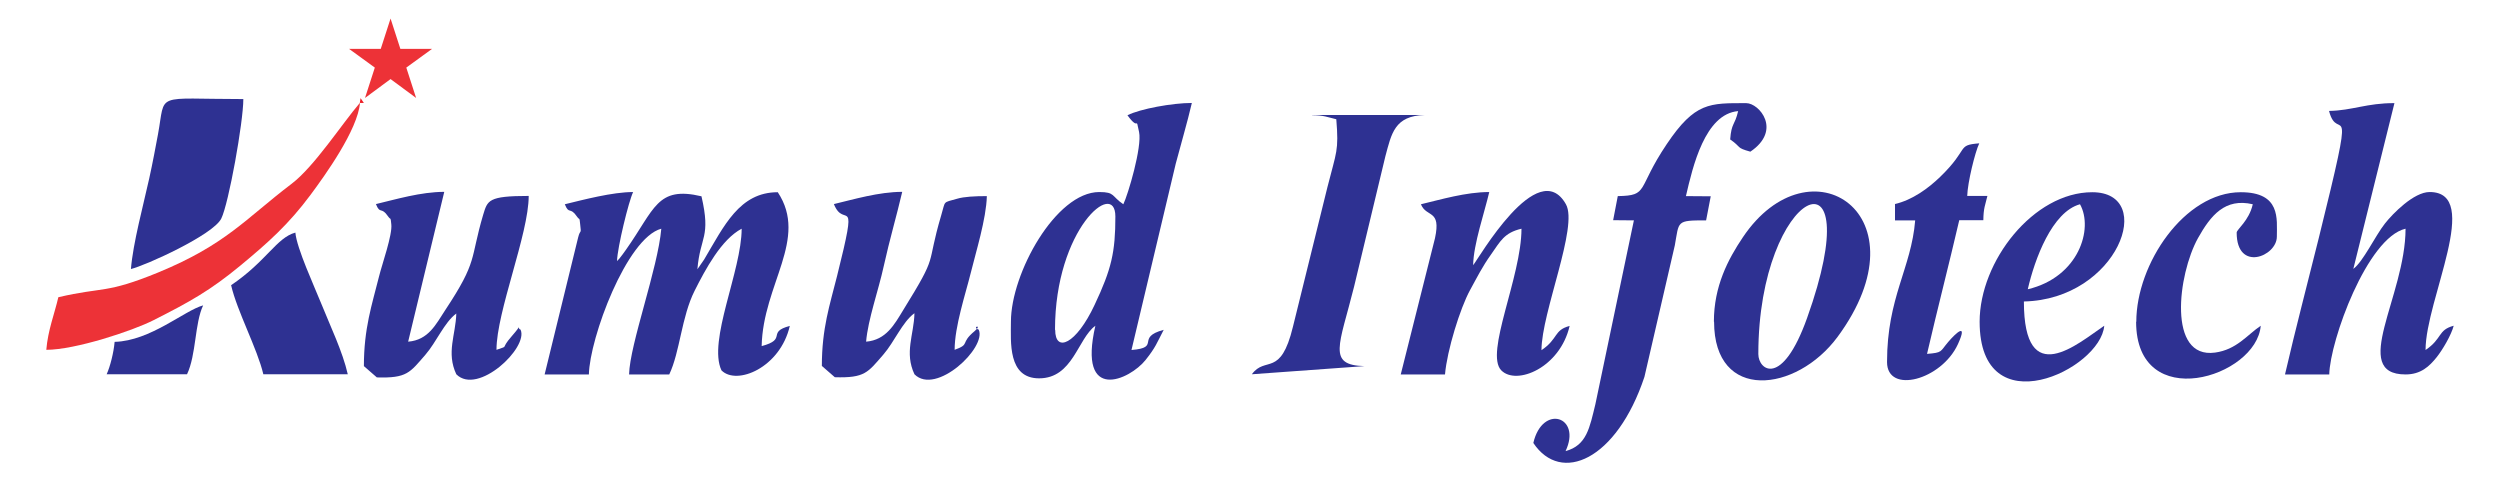
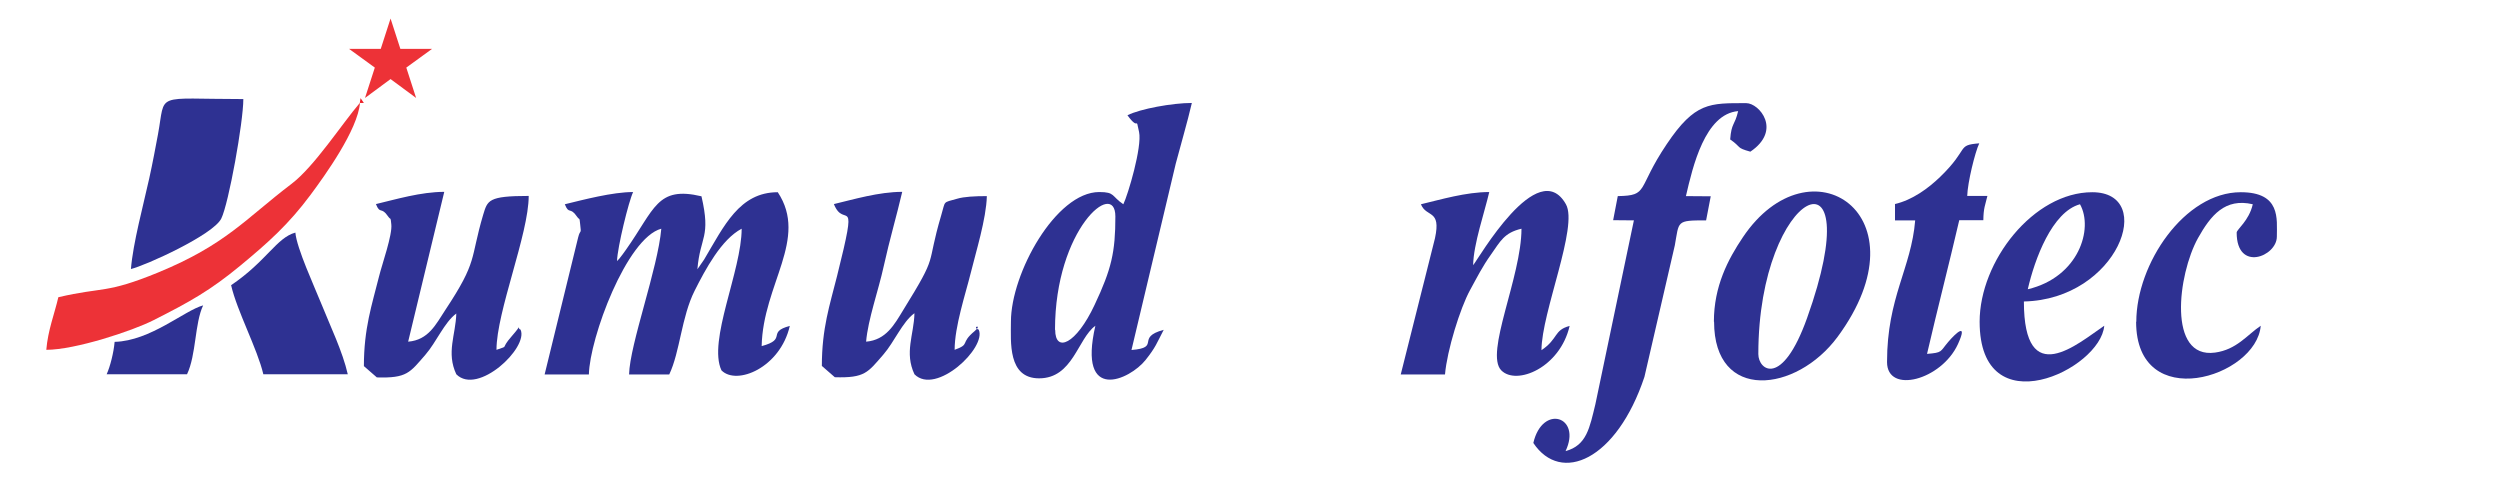
<svg xmlns="http://www.w3.org/2000/svg" xml:space="preserve" width="135mm" height="26mm" version="1.0" style="shape-rendering:geometricPrecision; text-rendering:geometricPrecision; image-rendering:optimizeQuality; fill-rule:evenodd; clip-rule:evenodd" viewBox="0 0 13500 2600">
  <defs>
    <style type="text/css"> .fil1 {fill:#ED3237} .fil0 {fill:#2E3192} .fil2 {fill:#ED1C24} </style>
  </defs>
  <g id="Layer_x0020_1">
    <g id="_2061676952720">
      <path class="fil0" d="M3332 1409l-12 47 12 -47zm0 0c2,-73 63,-323 87,-372 -112,0 -270,42 -369,66 23,58 28,11 66,67 16,23 12,-3 17,42 7,58 1,22 -11,70l-181 740 239 0c4,-196 204,-737 391,-787 -18,214 -170,623 -174,787l217 0c58,-122 66,-311 137,-452 58,-115 144,-277 254,-335 0,227 -184,606 -109,765 82,83 317,-14 369,-240 -128,34 -10,71 -152,109 7,-334 254,-579 87,-831 -207,0 -290,182 -398,364l-36 52c15,-180 74,-169 22,-394 -241,-57 -252,69 -408,289l-18 25c-30,40 -12,15 -30,36z" />
-       <path class="fil0" d="M12577 600c50,189 153,-157 -56,687 -63,254 -125,488 -182,735l239 0c4,-182 205,-739 412,-787 0,364 -304,787 0,787 82,0 128,-43 168,-93 32,-40 79,-120 92,-170 -87,23 -60,69 -152,131 0,-273 309,-853 22,-853 -85,0 -199,116 -242,171 -52,66 -117,205 -170,244l222 -895c-147,-1 -229,40 -352,42z" />
      <path class="fil0" d="M5697 1781c0,-545 326,-817 326,-612 0,193 -21,284 -112,477 -100,214 -213,261 -213,135zm391 -1159c68,94 42,-6 63,91 17,80 -60,339 -85,390 -65,-44 -44,-66 -130,-66 -234,0 -477,439 -477,700 0,108 -18,306 152,306 183,0 208,-214 304,-284 -97,421 186,292 271,185 55,-69 60,-90 98,-163 -155,42 -12,96 -174,109l239 -1006c27,-103 63,-224 87,-328 -106,0 -279,32 -347,66z" />
      <path class="fil0" d="M8736 1059l-25 130 112 1 -208 993c-31,126 -46,222 -161,253 89,-187 -125,-256 -174,-44 149,224 450,93 600,-357l164 -710c24,-132 6,-135 169,-135l25 -130 -134 -1c37,-160 103,-444 282,-459 -19,81 -36,61 -43,153 63,43 29,44 109,66 172,-116 48,-262 -22,-262 -198,0 -277,-6 -430,222 -164,244 -94,277 -264,280z" />
      <path class="fil0" d="M2464 1693l12 -47 -12 47zm0 0c-3,115 -55,211 0,328 116,117 392,-145 347,-241 -25,-9 17,-38 -48,36 -66,75 -9,47 -82,73 0,-206 174,-625 174,-831 -220,0 -222,24 -246,102 -72,244 -27,246 -205,515 -50,76 -90,161 -200,170l195 -809c-127,0 -263,41 -369,66 23,58 28,11 66,67 16,23 12,-3 17,42 7,56 -50,216 -66,281 -39,156 -82,281 -82,485l70 61c163,5 178,-26 261,-121 61,-70 103,-176 168,-224z" />
      <path class="fil0" d="M4938 1693l12 -47 -12 47zm0 0c-3,115 -55,211 0,328 116,117 392,-145 347,-241 -42,-15 24,-31 -22,8 -82,68 -20,69 -108,101 0,-126 59,-302 87,-415 27,-110 84,-293 87,-415 -65,0 -123,3 -160,14 -81,23 -62,9 -86,88 -86,291 -10,197 -206,514 -47,77 -92,161 -200,170 10,-120 67,-278 95,-407 33,-149 69,-269 100,-402 -127,0 -263,41 -369,66 57,143 135,-83 17,389 -39,156 -82,281 -82,485l70 61c163,5 178,-26 261,-121 61,-70 103,-176 168,-224z" />
      <path class="fil0" d="M7955 1431l0 0zm0 0c2,-113 62,-286 87,-394 -127,0 -263,41 -369,66 30,74 110,25 76,183l-185 736 239 0c11,-130 82,-358 135,-455 39,-71 66,-126 113,-192 51,-72 71,-118 165,-140 0,260 -200,673 -109,765 82,83 317,-14 369,-240 -87,23 -60,69 -152,131 0,-204 200,-668 132,-788 -151,-268 -475,299 -501,329z" />
      <path class="fil0" d="M9495 1912c0,-898 612,-1169 263,-194 -135,377 -263,281 -263,194zm-239 -175c0,434 444,384 667,82 486,-660 -150,-1077 -512,-537 -80,119 -156,264 -156,455z" />
-       <path class="fil0" d="M7086 622c66,1 79,10 130,22 14,173 1,173 -48,367l-186 753c-67,277 -148,156 -222,257l608 -44c-203,-5 -135,-112 -56,-429l169 -704c33,-122 49,-219 213,-223l-608 0z" />
      <path class="fil0" d="M10950 1562c37,-162 131,-418 282,-459 74,132 -7,394 -282,459zm-260 175c0,570 653,260 673,22 -142,96 -434,353 -434,-131 508,-11 720,-590 369,-590 -316,0 -608,371 -608,700z" />
      <path class="fil1" d="M1943 556c-96,112 -246,344 -369,437 -250,190 -353,327 -719,478 -285,117 -297,77 -540,134 -21,91 -56,177 -65,284 156,0 465,-102 579,-160 196,-99 307,-161 468,-294 150,-124 262,-224 380,-383 78,-105 255,-351 267,-497z" />
      <path class="fil0" d="M706 1453c80,-19 446,-185 489,-273 40,-81 119,-521 119,-645 -488,0 -418,-41 -461,191 -13,69 -28,151 -47,237 -32,145 -88,351 -99,490z" />
      <path class="fil0" d="M10233 1103l0 87 109 0c-21,259 -152,415 -152,765 0,175 294,98 383,-97 56,-123 -13,-58 -53,-11 -45,53 -29,57 -114,64 57,-246 118,-481 174,-722l130 0c1,-67 10,-80 22,-131l-109 0c2,-72 42,-236 65,-284 -125,10 -51,26 -211,181 -64,62 -150,125 -245,147z" />
      <path class="fil0" d="M11535 1737c0,501 650,302 673,22 -74,50 -130,129 -247,145 -257,35 -201,-421 -92,-618 69,-123 146,-218 296,-183 -20,89 -87,136 -87,153 0,215 217,129 217,22 0,-96 22,-240 -195,-240 -303,0 -564,386 -564,700z" />
      <path class="fil0" d="M1248 1540c32,140 142,344 174,481l456 0c-28,-123 -94,-259 -143,-381 -37,-92 -133,-300 -140,-384 -101,27 -156,155 -347,284z" />
      <path class="fil0" d="M619 1846c-5,58 -24,133 -43,175l434 0c50,-105 41,-275 87,-372 -100,27 -285,192 -477,197z" />
      <path class="fil2" d="M1943 556l22 0 -18 -26 -4 26z" />
      <path class="fil1" d="M2109 100l53 164 171 0 -139 101 53 164 -138 -102 -138 102 53 -164 -139 -101 171 0 53 -164z" />
    </g>
  </g>
</svg>